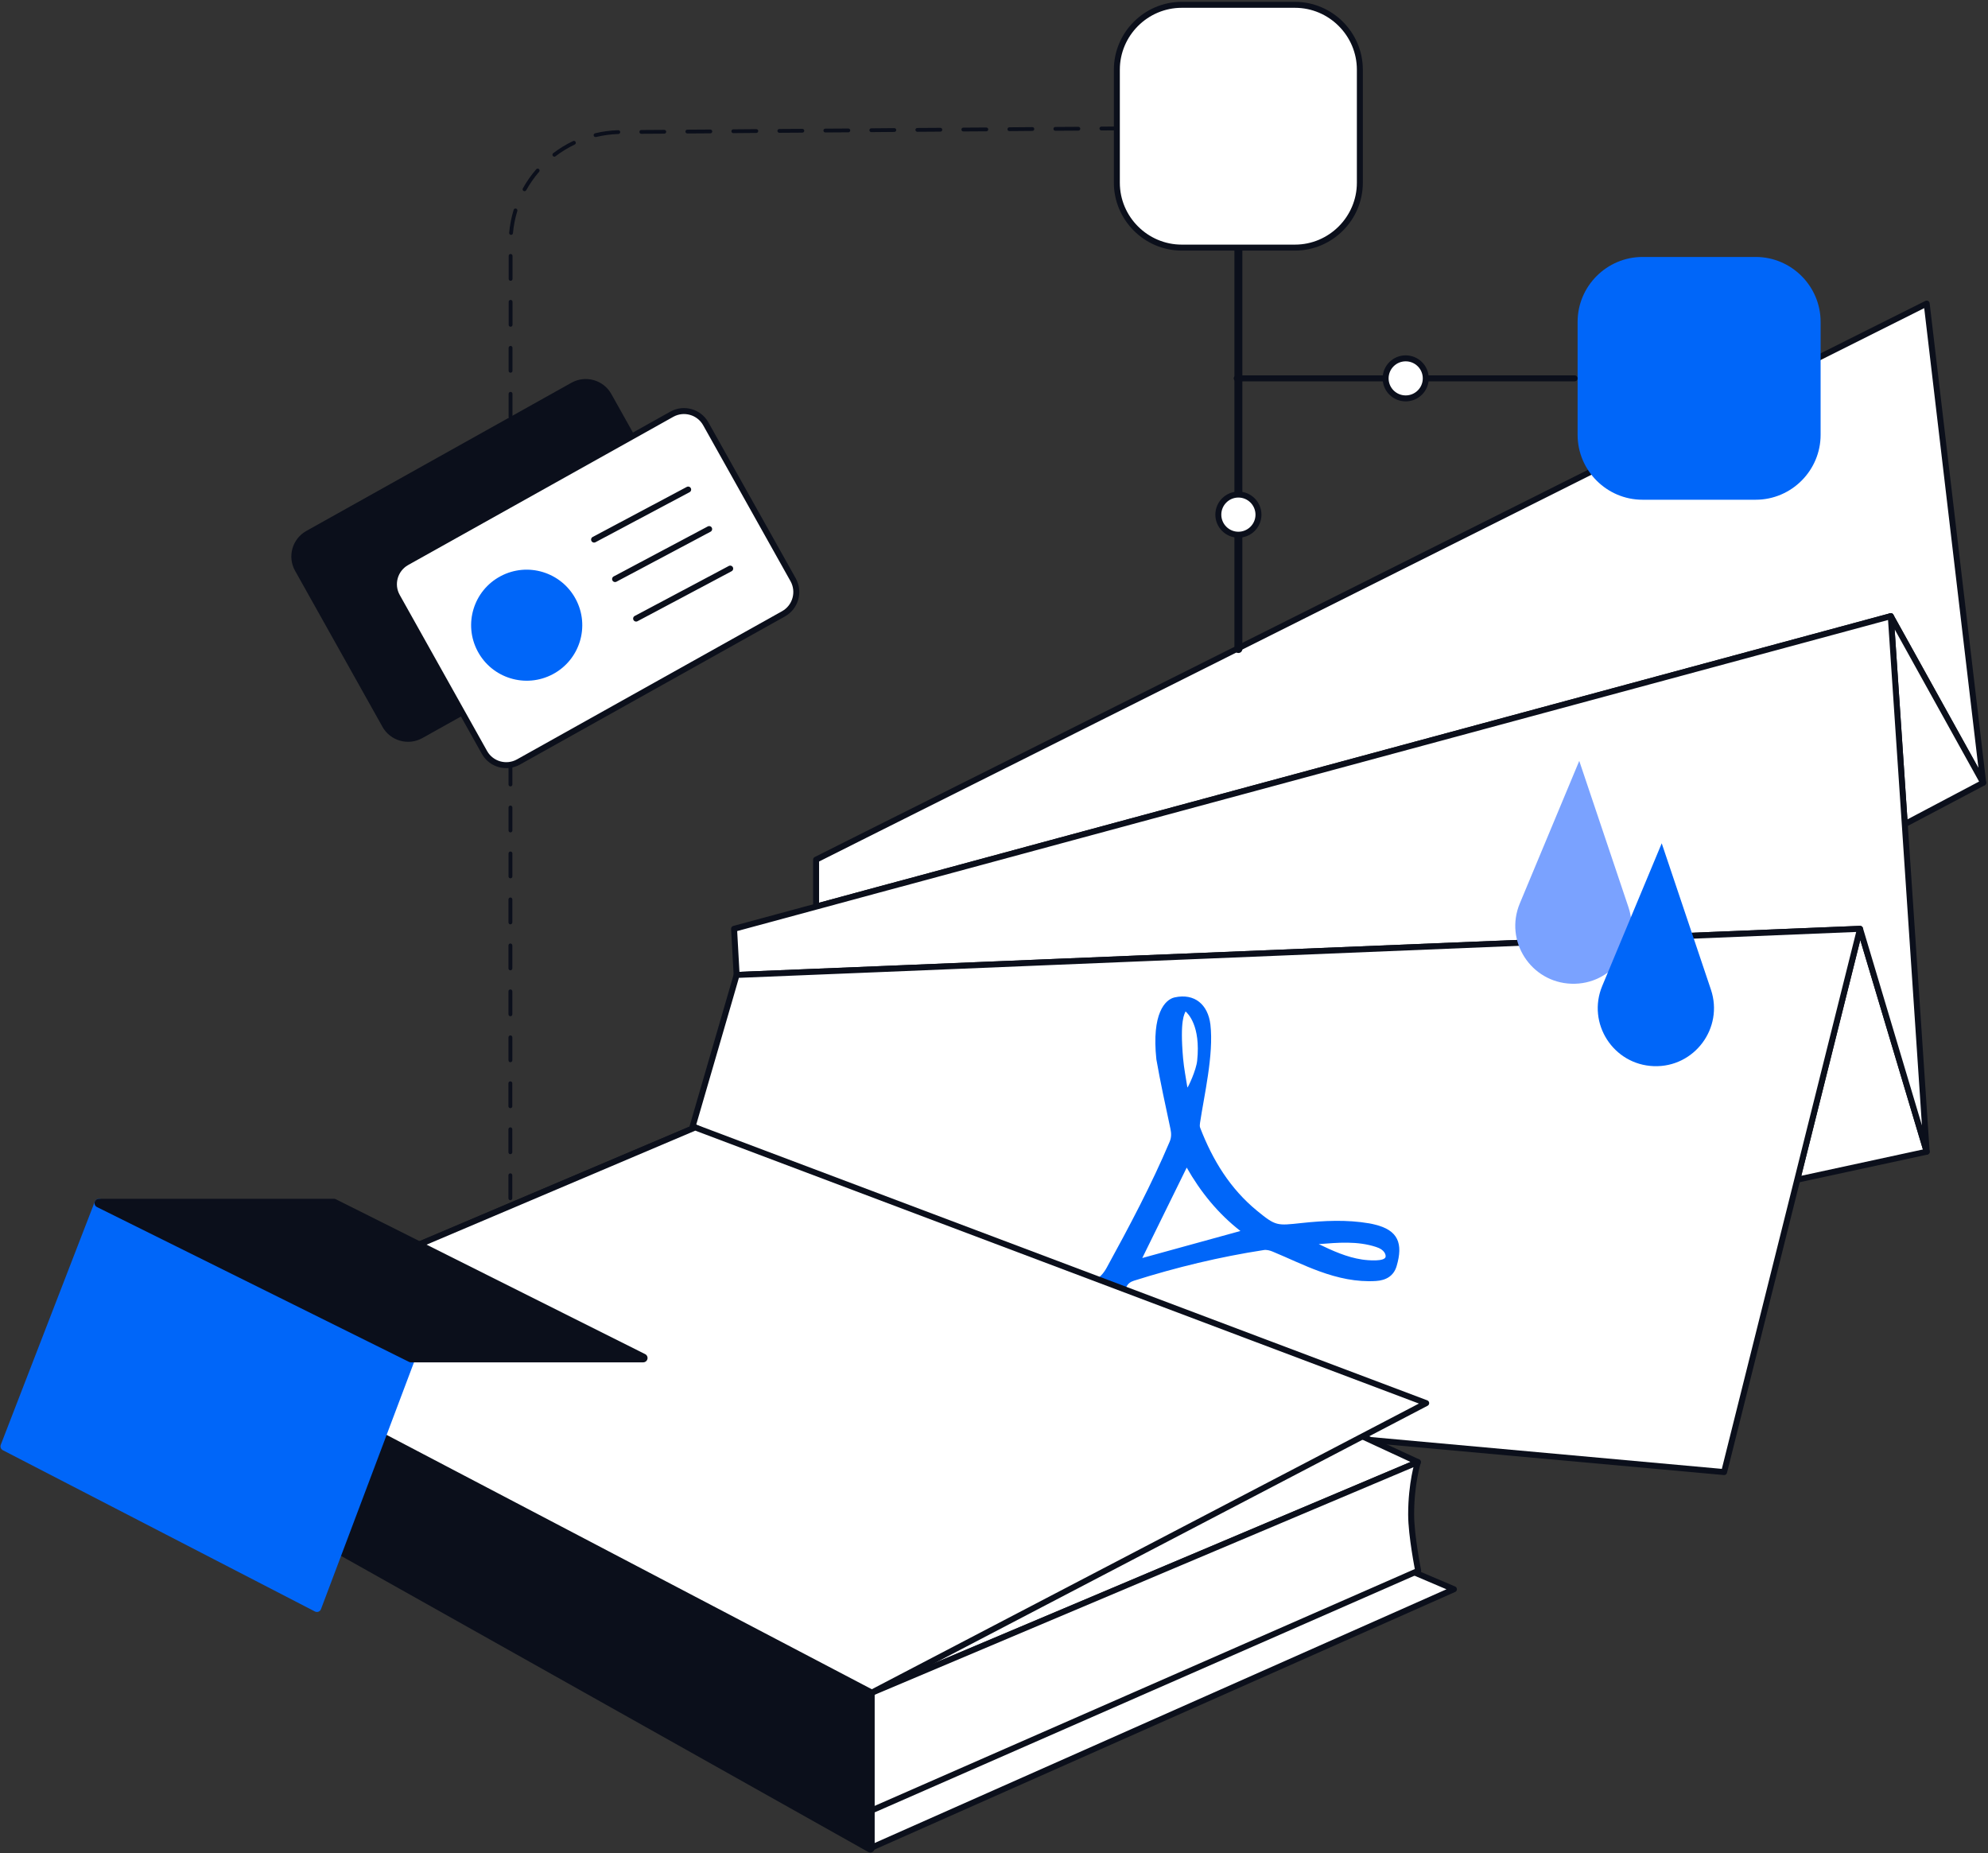
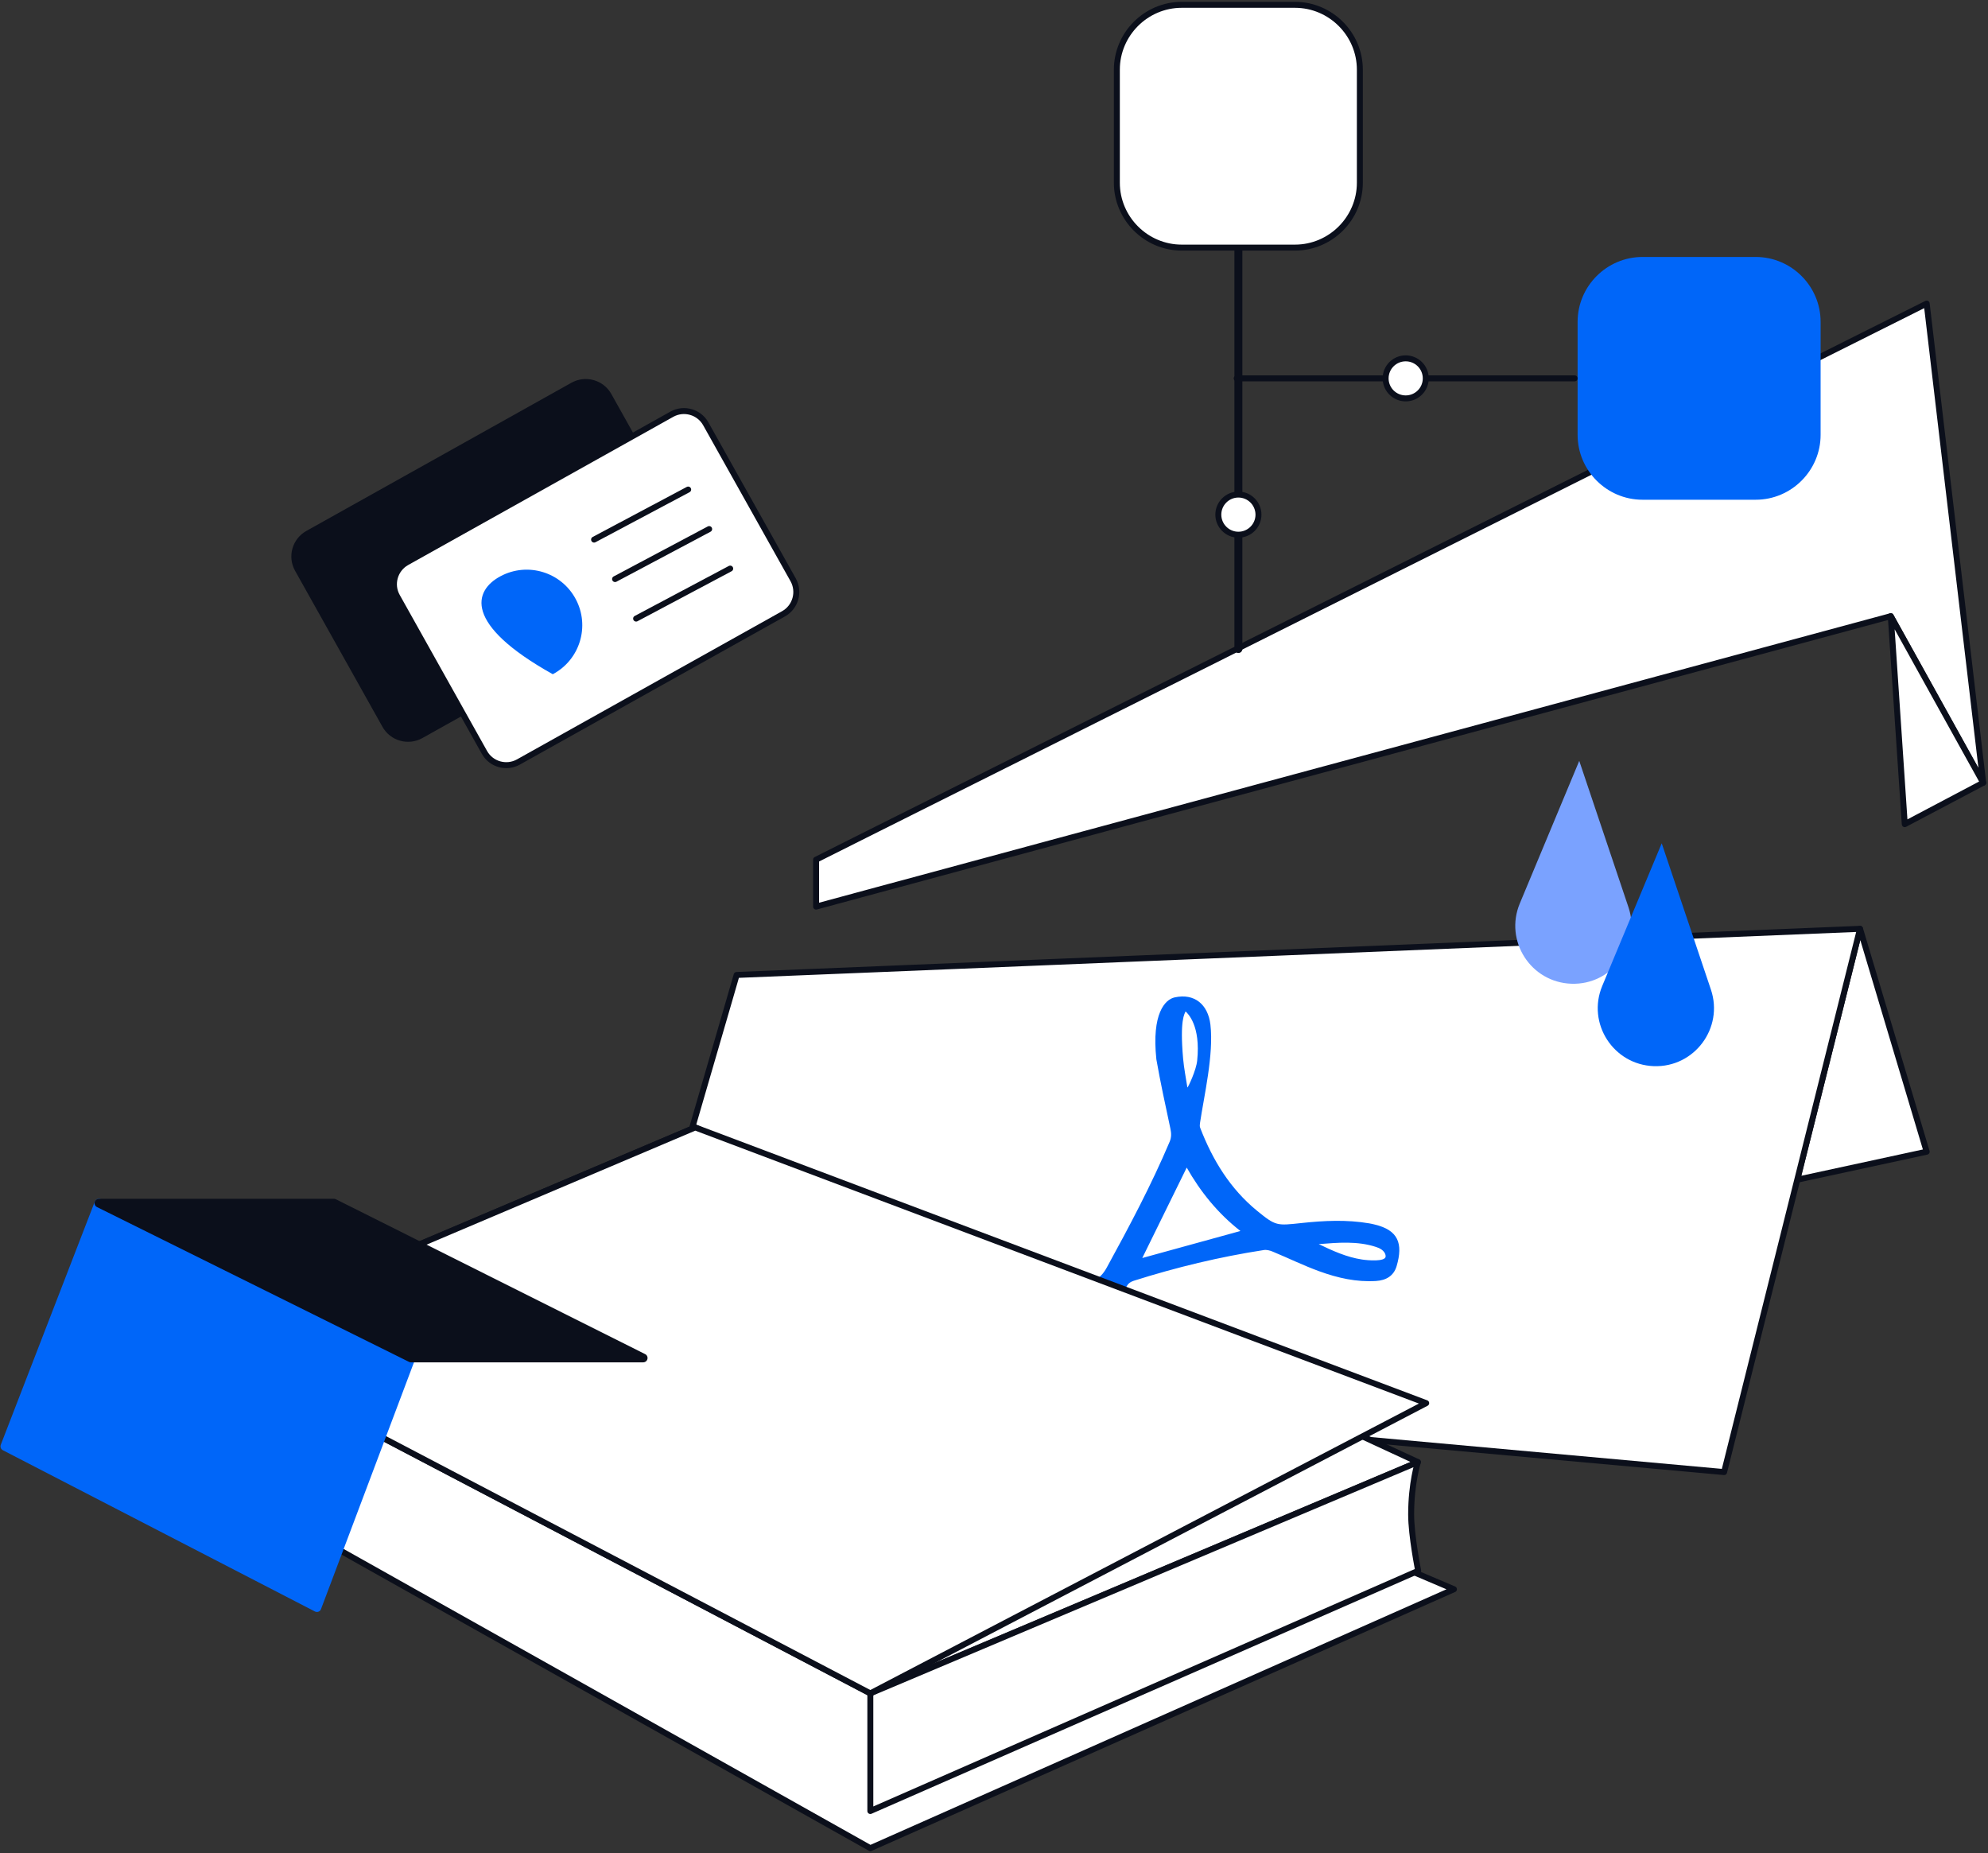
<svg xmlns="http://www.w3.org/2000/svg" width="500" height="466" viewBox="0 0 500 466" fill="none">
  <rect x="0" y="0" width="500" height="466" fill="#333333" stroke="none" />
  <g clip-path="url(#clip0_25866_17033)">
-     <path d="M128.36 313.373C128.093 313.373 127.875 313.154 127.875 312.887V307.111C127.875 306.844 128.093 306.626 128.36 306.626C128.627 306.626 128.846 306.844 128.846 307.111V312.887C128.834 313.154 128.615 313.373 128.36 313.373ZM128.36 301.82C128.093 301.82 127.875 301.602 127.875 301.335V295.558C127.875 295.291 128.093 295.073 128.36 295.073C128.627 295.073 128.846 295.291 128.846 295.558V301.335C128.846 301.602 128.627 301.82 128.36 301.82ZM128.36 290.255C128.093 290.255 127.875 290.036 127.875 289.769V283.993C127.875 283.726 128.093 283.508 128.36 283.508C128.627 283.508 128.846 283.726 128.846 283.993V289.769C128.846 290.036 128.627 290.255 128.36 290.255ZM128.36 278.69C128.093 278.69 127.875 278.471 127.875 278.204V272.428C127.875 272.161 128.093 271.943 128.36 271.943C128.627 271.943 128.846 272.161 128.846 272.428V278.204C128.846 278.484 128.627 278.69 128.36 278.69ZM128.372 267.137C128.105 267.137 127.887 266.918 127.887 266.651V260.875C127.887 260.608 128.105 260.39 128.372 260.39C128.639 260.39 128.858 260.608 128.858 260.875V266.651C128.846 266.918 128.639 267.137 128.372 267.137ZM128.372 255.572C128.105 255.572 127.887 255.353 127.887 255.086V249.31C127.887 249.043 128.105 248.825 128.372 248.825C128.639 248.825 128.858 249.043 128.858 249.31V255.086C128.858 255.366 128.639 255.572 128.372 255.572ZM128.372 244.019C128.105 244.019 127.887 243.801 127.887 243.534V237.757C127.887 237.49 128.105 237.272 128.372 237.272C128.639 237.272 128.858 237.49 128.858 237.757V243.534C128.858 243.801 128.639 244.019 128.372 244.019ZM128.372 232.454C128.105 232.454 127.887 232.235 127.887 231.968V226.192C127.887 225.925 128.105 225.707 128.372 225.707C128.639 225.707 128.858 225.925 128.858 226.192V231.968C128.858 232.235 128.639 232.454 128.372 232.454ZM128.385 220.889C128.118 220.889 127.899 220.67 127.899 220.403V214.627C127.899 214.36 128.118 214.142 128.385 214.142C128.652 214.142 128.87 214.36 128.87 214.627V220.403C128.858 220.683 128.652 220.889 128.385 220.889ZM128.385 209.336C128.118 209.336 127.899 209.118 127.899 208.851V203.074C127.899 202.807 128.118 202.589 128.385 202.589C128.652 202.589 128.87 202.807 128.87 203.074V208.851C128.87 209.118 128.652 209.336 128.385 209.336ZM128.385 197.771C128.118 197.771 127.899 197.552 127.899 197.285V191.509C127.899 191.242 128.118 191.024 128.385 191.024C128.652 191.024 128.87 191.242 128.87 191.509V197.285C128.87 197.565 128.652 197.771 128.385 197.771ZM128.385 186.218C128.118 186.218 127.899 186 127.899 185.733V179.956C127.899 179.689 128.118 179.471 128.385 179.471C128.652 179.471 128.87 179.689 128.87 179.956V185.733C128.87 186 128.652 186.218 128.385 186.218ZM128.397 174.653C128.13 174.653 127.911 174.434 127.911 174.168V168.391C127.911 168.124 128.13 167.906 128.397 167.906C128.664 167.906 128.882 168.124 128.882 168.391V174.168C128.87 174.434 128.664 174.653 128.397 174.653ZM128.397 163.1C128.13 163.1 127.911 162.882 127.911 162.615V156.838C127.911 156.571 128.13 156.353 128.397 156.353C128.664 156.353 128.882 156.571 128.882 156.838V162.615C128.882 162.882 128.664 163.1 128.397 163.1ZM128.397 151.535C128.13 151.535 127.911 151.317 127.911 151.05V145.273C127.911 145.006 128.13 144.788 128.397 144.788C128.664 144.788 128.882 145.006 128.882 145.273V151.05C128.882 151.317 128.664 151.535 128.397 151.535ZM128.397 139.97C128.13 139.97 127.911 139.751 127.911 139.484V133.708C127.911 133.441 128.13 133.223 128.397 133.223C128.664 133.223 128.882 133.441 128.882 133.708V139.484C128.882 139.764 128.664 139.97 128.397 139.97ZM128.409 128.417C128.142 128.417 127.923 128.199 127.923 127.932V122.155C127.923 121.888 128.142 121.67 128.409 121.67C128.676 121.67 128.894 121.888 128.894 122.155V127.932C128.882 128.199 128.676 128.417 128.409 128.417ZM128.409 116.852C128.142 116.852 127.923 116.633 127.923 116.367V110.59C127.923 110.323 128.142 110.105 128.409 110.105C128.676 110.105 128.894 110.323 128.894 110.59V116.367C128.894 116.633 128.676 116.852 128.409 116.852ZM128.409 105.299C128.142 105.299 127.923 105.081 127.923 104.814V99.037C127.923 98.77 128.142 98.552 128.409 98.552C128.676 98.552 128.894 98.77 128.894 99.037V104.814C128.894 105.081 128.676 105.299 128.409 105.299ZM128.409 93.734C128.142 93.734 127.923 93.516 127.923 93.249V87.472C127.923 87.205 128.142 86.987 128.409 86.987C128.676 86.987 128.894 87.205 128.894 87.472V93.249C128.894 93.516 128.676 93.734 128.409 93.734ZM128.421 82.169C128.154 82.169 127.936 81.951 127.936 81.683V75.907C127.936 75.64 128.154 75.422 128.421 75.422C128.688 75.422 128.906 75.64 128.906 75.907V81.683C128.894 81.963 128.688 82.169 128.421 82.169ZM128.421 70.616C128.154 70.616 127.936 70.398 127.936 70.131V64.354C127.936 64.087 128.154 63.869 128.421 63.869C128.688 63.869 128.906 64.087 128.906 64.354V70.131C128.906 70.398 128.688 70.616 128.421 70.616ZM128.542 59.063C128.53 59.063 128.518 59.063 128.494 59.063C128.227 59.039 128.033 58.808 128.057 58.541C128.239 56.587 128.615 54.646 129.186 52.777C129.258 52.522 129.537 52.377 129.792 52.461C130.047 52.534 130.193 52.813 130.108 53.068C129.55 54.876 129.186 56.745 129.016 58.626C128.991 58.869 128.785 59.063 128.542 59.063ZM131.916 48.093C131.831 48.093 131.758 48.068 131.686 48.032C131.455 47.898 131.37 47.607 131.504 47.377C132.45 45.666 133.579 44.052 134.865 42.571C135.035 42.365 135.338 42.353 135.545 42.523C135.751 42.692 135.763 42.996 135.593 43.202C134.355 44.634 133.263 46.2 132.341 47.85C132.244 47.996 132.086 48.093 131.916 48.093ZM139.428 39.404C139.283 39.404 139.137 39.343 139.04 39.21C138.882 39.003 138.919 38.7 139.125 38.53C140.69 37.341 142.365 36.309 144.137 35.472C144.38 35.35 144.659 35.46 144.78 35.702C144.889 35.945 144.792 36.224 144.55 36.346C142.851 37.159 141.212 38.154 139.707 39.307C139.635 39.379 139.525 39.404 139.428 39.404ZM149.792 34.465C149.574 34.465 149.38 34.319 149.319 34.1C149.258 33.846 149.416 33.579 149.671 33.518C151.564 33.057 153.518 32.802 155.496 32.741C155.763 32.741 155.982 32.948 155.994 33.203C156.006 33.469 155.787 33.688 155.533 33.7C153.627 33.761 151.734 34.016 149.914 34.453C149.865 34.465 149.829 34.465 149.792 34.465ZM161.297 33.651C161.03 33.651 160.812 33.433 160.812 33.178C160.812 32.911 161.018 32.693 161.285 32.693L167.074 32.656C167.341 32.656 167.559 32.875 167.559 33.13C167.559 33.397 167.353 33.615 167.086 33.615L161.297 33.651ZM172.875 33.567C172.608 33.567 172.389 33.348 172.389 33.093C172.389 32.826 172.596 32.608 172.863 32.608L178.652 32.572C178.919 32.572 179.137 32.79 179.137 33.045C179.137 33.312 178.931 33.53 178.664 33.53L172.875 33.567ZM184.44 33.482C184.173 33.482 183.955 33.263 183.955 33.008C183.955 32.741 184.161 32.523 184.428 32.523L190.217 32.474C190.484 32.474 190.703 32.693 190.703 32.948C190.703 33.215 190.496 33.433 190.229 33.433L184.44 33.482ZM196.018 33.397C195.751 33.397 195.533 33.178 195.533 32.923C195.533 32.656 195.739 32.438 196.006 32.438L201.795 32.402C202.062 32.402 202.28 32.62 202.28 32.875C202.28 33.142 202.074 33.36 201.807 33.36L196.018 33.397ZM207.584 33.312C207.317 33.312 207.098 33.093 207.098 32.839C207.098 32.572 207.304 32.353 207.571 32.353L213.36 32.317C213.627 32.317 213.846 32.535 213.846 32.79C213.846 33.057 213.639 33.275 213.372 33.275L207.584 33.312ZM219.149 33.227C218.882 33.227 218.664 33.008 218.664 32.754C218.664 32.486 218.87 32.268 219.137 32.268L224.926 32.22C225.193 32.22 225.411 32.438 225.411 32.693C225.411 32.96 225.205 33.178 224.938 33.178L219.149 33.227C219.161 33.227 219.161 33.227 219.149 33.227ZM230.727 33.142C230.46 33.142 230.241 32.923 230.241 32.669C230.241 32.402 230.448 32.183 230.715 32.183L236.504 32.147C236.771 32.147 236.989 32.365 236.989 32.62C236.989 32.887 236.783 33.105 236.516 33.105L230.727 33.142ZM242.292 33.057C242.025 33.057 241.807 32.839 241.807 32.584C241.807 32.317 242.013 32.098 242.28 32.098L248.069 32.062C248.336 32.062 248.554 32.28 248.554 32.535C248.554 32.802 248.348 33.02 248.081 33.02L242.292 33.057C242.304 33.057 242.304 33.057 242.292 33.057ZM253.87 32.972C253.603 32.972 253.385 32.754 253.385 32.499C253.385 32.232 253.591 32.013 253.858 32.013L259.647 31.965C259.914 31.965 260.132 32.183 260.132 32.438C260.132 32.705 259.926 32.923 259.659 32.923L253.87 32.972ZM265.436 32.887C265.169 32.887 264.95 32.669 264.95 32.414C264.95 32.147 265.156 31.928 265.423 31.928L271.212 31.892C271.479 31.892 271.698 32.11 271.698 32.365C271.698 32.632 271.491 32.851 271.224 32.851L265.436 32.887ZM277.013 32.802C276.746 32.802 276.528 32.584 276.528 32.329C276.528 32.062 276.734 31.843 277.001 31.843L282.79 31.807C283.057 31.807 283.275 32.025 283.275 32.28C283.275 32.547 283.069 32.766 282.802 32.766L277.013 32.802Z" fill="#0B0F1B" />
    <path d="M205.256 216.192V228L220.717 223.814L226.288 222.309H226.312L266.688 211.387L286.98 205.902L475.547 154.957L498.788 196.849L484.577 76.344L275.159 181.182L255.912 190.829L220.717 208.438L205.256 216.192Z" fill="white" stroke="#0B0F1B" stroke-width="1.5" stroke-miterlimit="10" stroke-linecap="round" stroke-linejoin="round" />
    <path d="M475.546 154.957L479.066 207.261L498.786 196.849L475.546 154.957Z" fill="white" stroke="#0B0F1B" stroke-width="1.5" stroke-miterlimit="10" stroke-linecap="round" stroke-linejoin="round" />
    <path d="M452.028 296.675L484.576 289.636L467.817 233.583L452.028 296.675Z" fill="white" stroke="#0B0F1B" stroke-width="1.5" stroke-miterlimit="10" stroke-linecap="round" stroke-linejoin="round" />
-     <path d="M184.625 233.583L185.268 245.184L220.717 243.74L263.666 241.968L286.336 241.034L467.817 233.583L484.577 289.636L479.067 207.261L475.548 154.957L286.979 205.902L266.688 211.387L226.312 222.309H226.288L220.717 223.813L205.256 228L184.625 233.583Z" fill="white" stroke="#0B0F1B" stroke-width="1.5" stroke-miterlimit="10" stroke-linecap="round" stroke-linejoin="round" />
    <path d="M156.238 345.058L433.629 370.203L452.027 296.675L467.816 233.583L286.335 241.034L263.665 241.968L220.716 243.74L185.267 245.184L183.495 251.312L176.772 274.418L156.238 345.058Z" fill="white" stroke="#0B0F1B" stroke-width="1.5" stroke-miterlimit="10" stroke-linecap="round" stroke-linejoin="round" />
    <path d="M395.206 247.393C405.4 247.757 412.815 237.818 409.575 228.158L397.196 191.351L382.245 227.199C378.313 236.604 385 247.041 395.206 247.393Z" fill="#7AA2FF" />
    <path d="M415.948 268.12C426.142 268.484 433.557 258.545 430.317 248.885L417.938 212.079L402.987 247.927C399.055 257.332 405.754 267.756 415.948 268.12Z" fill="#0066F9" />
    <path d="M396.783 80.931V109.364C396.783 118.332 404.125 125.674 413.093 125.674H441.589C450.557 125.674 457.899 118.332 457.899 109.364V80.931C457.899 71.963 450.557 64.621 441.589 64.621H413.106C404.125 64.621 396.783 71.963 396.783 80.931Z" fill="#0066F9" />
    <path d="M396.033 95.154H311.045" stroke="#0B0F1B" stroke-width="1.5" stroke-miterlimit="10" stroke-linecap="round" stroke-linejoin="round" />
    <path d="M348.495 95.154C348.495 97.933 350.752 100.19 353.544 100.19C356.335 100.19 358.592 97.933 358.592 95.154C358.592 92.375 356.335 90.118 353.544 90.118C350.752 90.118 348.495 92.375 348.495 95.154Z" fill="white" stroke="#0B0F1B" stroke-width="1.5" stroke-miterlimit="10" stroke-linecap="round" stroke-linejoin="round" />
    <path d="M311.468 163.221V37.887" stroke="#0B0F1B" stroke-width="2" stroke-miterlimit="10" stroke-linecap="round" stroke-linejoin="round" />
    <path d="M311.468 124.376C308.689 124.376 306.42 126.633 306.42 129.424C306.42 132.203 308.677 134.473 311.468 134.473C314.248 134.473 316.517 132.215 316.517 129.424C316.505 126.633 314.248 124.376 311.468 124.376Z" fill="white" stroke="#0B0F1B" stroke-width="1.5" stroke-miterlimit="10" stroke-linecap="round" stroke-linejoin="round" />
    <path d="M280.899 17.524V45.957C280.899 54.925 288.241 62.267 297.21 62.267H325.705C334.673 62.267 342.016 54.925 342.016 45.957V17.524C342.016 8.555 334.673 1.214 325.705 1.214H297.21C288.241 1.214 280.899 8.555 280.899 17.524Z" fill="white" stroke="#0B0F1B" stroke-width="1.5" stroke-miterlimit="10" stroke-linecap="round" stroke-linejoin="round" />
    <path d="M301.82 282.367C301.76 282.767 301.711 283.228 301.845 283.593C304.964 291.699 309.381 298.956 316.189 304.514C320.898 308.361 321.141 308.24 327.354 307.572C333.022 306.965 338.714 306.686 344.381 307.657C344.842 307.73 345.291 307.839 345.74 307.948C351.675 309.368 352.937 312.718 351.262 318.409C350.534 320.885 348.592 321.989 346.092 322.147C341.153 322.462 336.42 321.382 331.857 319.72C327.864 318.276 324.041 316.395 320.109 314.768C319.418 314.477 318.568 314.247 317.852 314.368C306.76 316.079 295.874 318.7 285.17 322.086C284.284 322.365 283.738 322.814 283.289 323.591C279.842 329.489 276.311 335.338 271.687 340.423C270.194 342.061 268.52 343.602 266.723 344.889C262.828 347.68 259.078 347.546 255.255 344.694C253.787 343.602 253.568 341.964 254.151 340.471C254.891 338.578 255.837 336.673 257.087 335.095C260.716 330.544 265.486 327.353 270.498 324.501C271.893 323.712 273.277 322.887 274.745 322.256C276.42 321.54 277.488 320.363 278.362 318.773C284.029 308.422 289.563 298.022 294.175 287.136C294.648 286.007 294.612 285.012 294.369 283.847C293.131 278.047 291.857 272.246 290.837 266.409C289.612 254.868 293.034 251.349 295.437 250.827C300.425 249.735 303.823 252.599 304.43 257.671C305.304 265.232 302.816 275.62 301.82 282.367ZM311.978 309.574C306.359 305.206 301.93 299.733 298.471 293.629C294.66 301.371 290.898 309.041 287.294 316.37C295.303 314.162 303.592 311.88 311.978 309.574ZM298.641 273.496C298.799 273.496 300.886 269.103 301.104 266.7C302.015 257.902 298.738 254.868 298.18 254.358C297.937 254.989 296.699 256.385 297.561 266.202C297.779 268.642 298.265 271.069 298.641 273.496ZM331.675 312.875C335.182 314.562 338.702 316.164 342.549 316.747C344.138 316.989 348.313 317.317 348.495 316.043C348.556 315.581 348.313 314.283 346.092 313.591C341.371 312.05 336.529 312.499 331.675 312.875ZM273.204 326.965C267.937 331.163 263.095 335.726 260.182 341.915C266.068 338.275 269.575 332.559 273.204 326.965Z" fill="#0066F9" />
    <path d="M77.585 134.473L144.26 97.205C147.282 95.518 151.117 96.598 152.803 99.62L174.782 138.853C176.481 141.875 175.388 145.698 172.367 147.397L105.692 184.665C102.67 186.352 98.835 185.271 97.148 182.25L75.17 143.016C73.471 139.994 74.551 136.172 77.585 134.473Z" fill="#0B0F1B" stroke="#0B0F1B" stroke-width="2.184" stroke-miterlimit="10" stroke-linecap="round" stroke-linejoin="round" />
    <path d="M197.062 154.363L130.387 191.63C127.365 193.317 123.53 192.237 121.843 189.215L99.878 149.982C98.179 146.96 99.271 143.137 102.293 141.438L168.967 104.171C171.989 102.484 175.824 103.564 177.511 106.585L199.489 145.819C201.164 148.853 200.084 152.676 197.062 154.363Z" fill="white" stroke="#0B0F1B" stroke-width="1.5" stroke-miterlimit="10" />
-     <path d="M144.806 150.673C148.435 157.481 145.85 165.94 139.029 169.556C132.209 173.172 123.75 170.588 120.134 163.78C116.505 156.972 119.09 148.513 125.91 144.897C132.719 141.281 141.177 143.865 144.806 150.673Z" fill="#0066F9" />
+     <path d="M144.806 150.673C148.435 157.481 145.85 165.94 139.029 169.556C116.505 156.972 119.09 148.513 125.91 144.897C132.719 141.281 141.177 143.865 144.806 150.673Z" fill="#0066F9" />
    <path d="M154.695 145.625L178.36 133.053" stroke="#0B0F1B" stroke-width="1.5" stroke-miterlimit="10" stroke-linecap="round" stroke-linejoin="round" />
    <path d="M159.988 155.564L183.653 142.992" stroke="#0B0F1B" stroke-width="1.5" stroke-miterlimit="10" stroke-linecap="round" stroke-linejoin="round" />
    <path d="M149.416 135.698L173.081 123.114" stroke="#0B0F1B" stroke-width="1.5" stroke-miterlimit="10" stroke-linecap="round" stroke-linejoin="round" />
    <path d="M218.896 464.787L49.127 369.451L182.973 321.916L365.68 399.668L218.896 464.787Z" fill="white" stroke="#0B0F1B" stroke-width="1.5" stroke-linecap="round" stroke-linejoin="round" />
    <path d="M218.896 425.856L49.127 336.867L174.854 283.532L356.614 367.691L218.896 425.856Z" fill="white" stroke="#0B0F1B" stroke-width="1.5" stroke-linecap="round" stroke-linejoin="round" />
    <path d="M218.897 455.442V425.856L356.615 367.691C356.615 367.691 354.916 372.933 354.916 380.87C354.916 386.185 356.688 395.032 356.688 395.032L218.897 455.442Z" fill="white" stroke="#0B0F1B" stroke-width="1.5" stroke-linecap="round" stroke-linejoin="round" />
    <path d="M218.896 425.856L49.127 336.867L174.854 283.532L358.701 352.862L218.896 425.856Z" fill="white" stroke="#0B0F1B" stroke-width="1.5" stroke-linecap="round" stroke-linejoin="round" />
-     <path d="M218.896 464.786L49.127 369.451V336.867L218.896 425.856V464.786Z" fill="#0B0F1B" stroke="#0B0F1B" stroke-width="2.184" stroke-linecap="round" stroke-linejoin="round" />
    <path d="M1.214 363.735L24.866 302.572L103.362 341.515L79.709 404.291L1.214 363.735Z" fill="#0066F9" stroke="#0066F9" stroke-width="2.184" stroke-miterlimit="10" stroke-linecap="round" stroke-linejoin="round" />
    <path d="M24.867 302.572H83.993L161.772 341.515H103.362L24.867 302.572Z" fill="#0B0F1B" stroke="#0B0F1B" stroke-width="2.184" stroke-miterlimit="10" stroke-linecap="round" stroke-linejoin="round" />
  </g>
  <defs>
    <clipPath id="clip0_25866_17033">
      <rect width="500" height="466" fill="white" />
    </clipPath>
  </defs>
</svg>